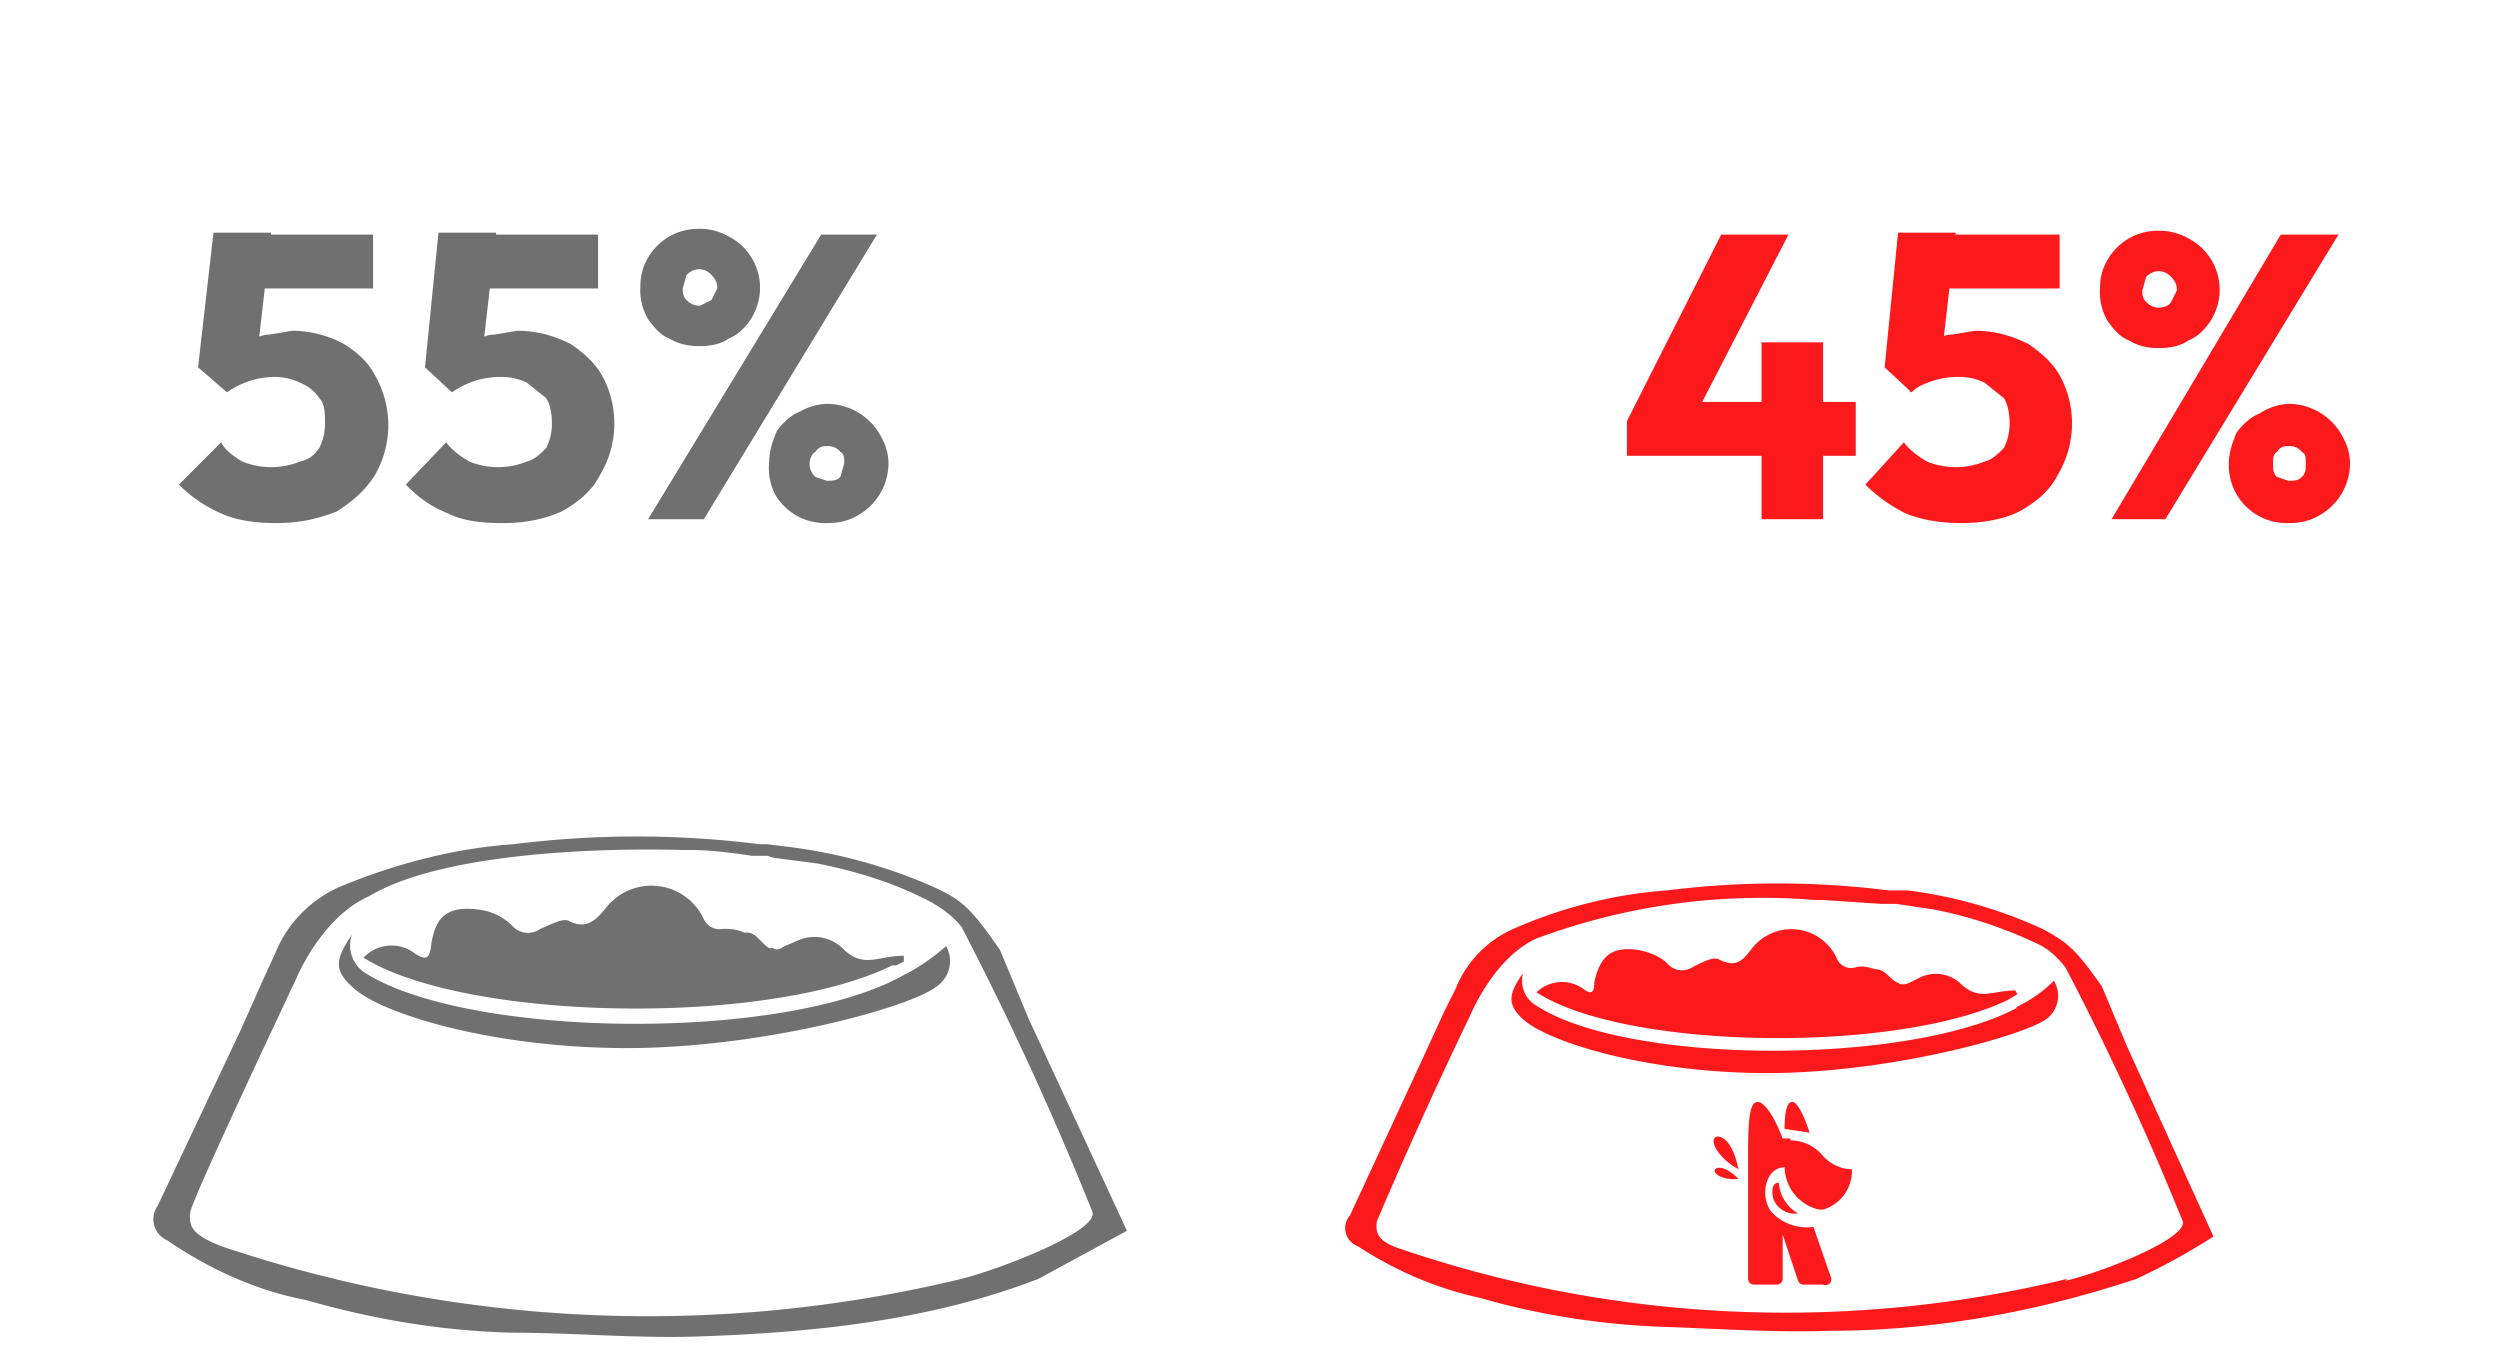
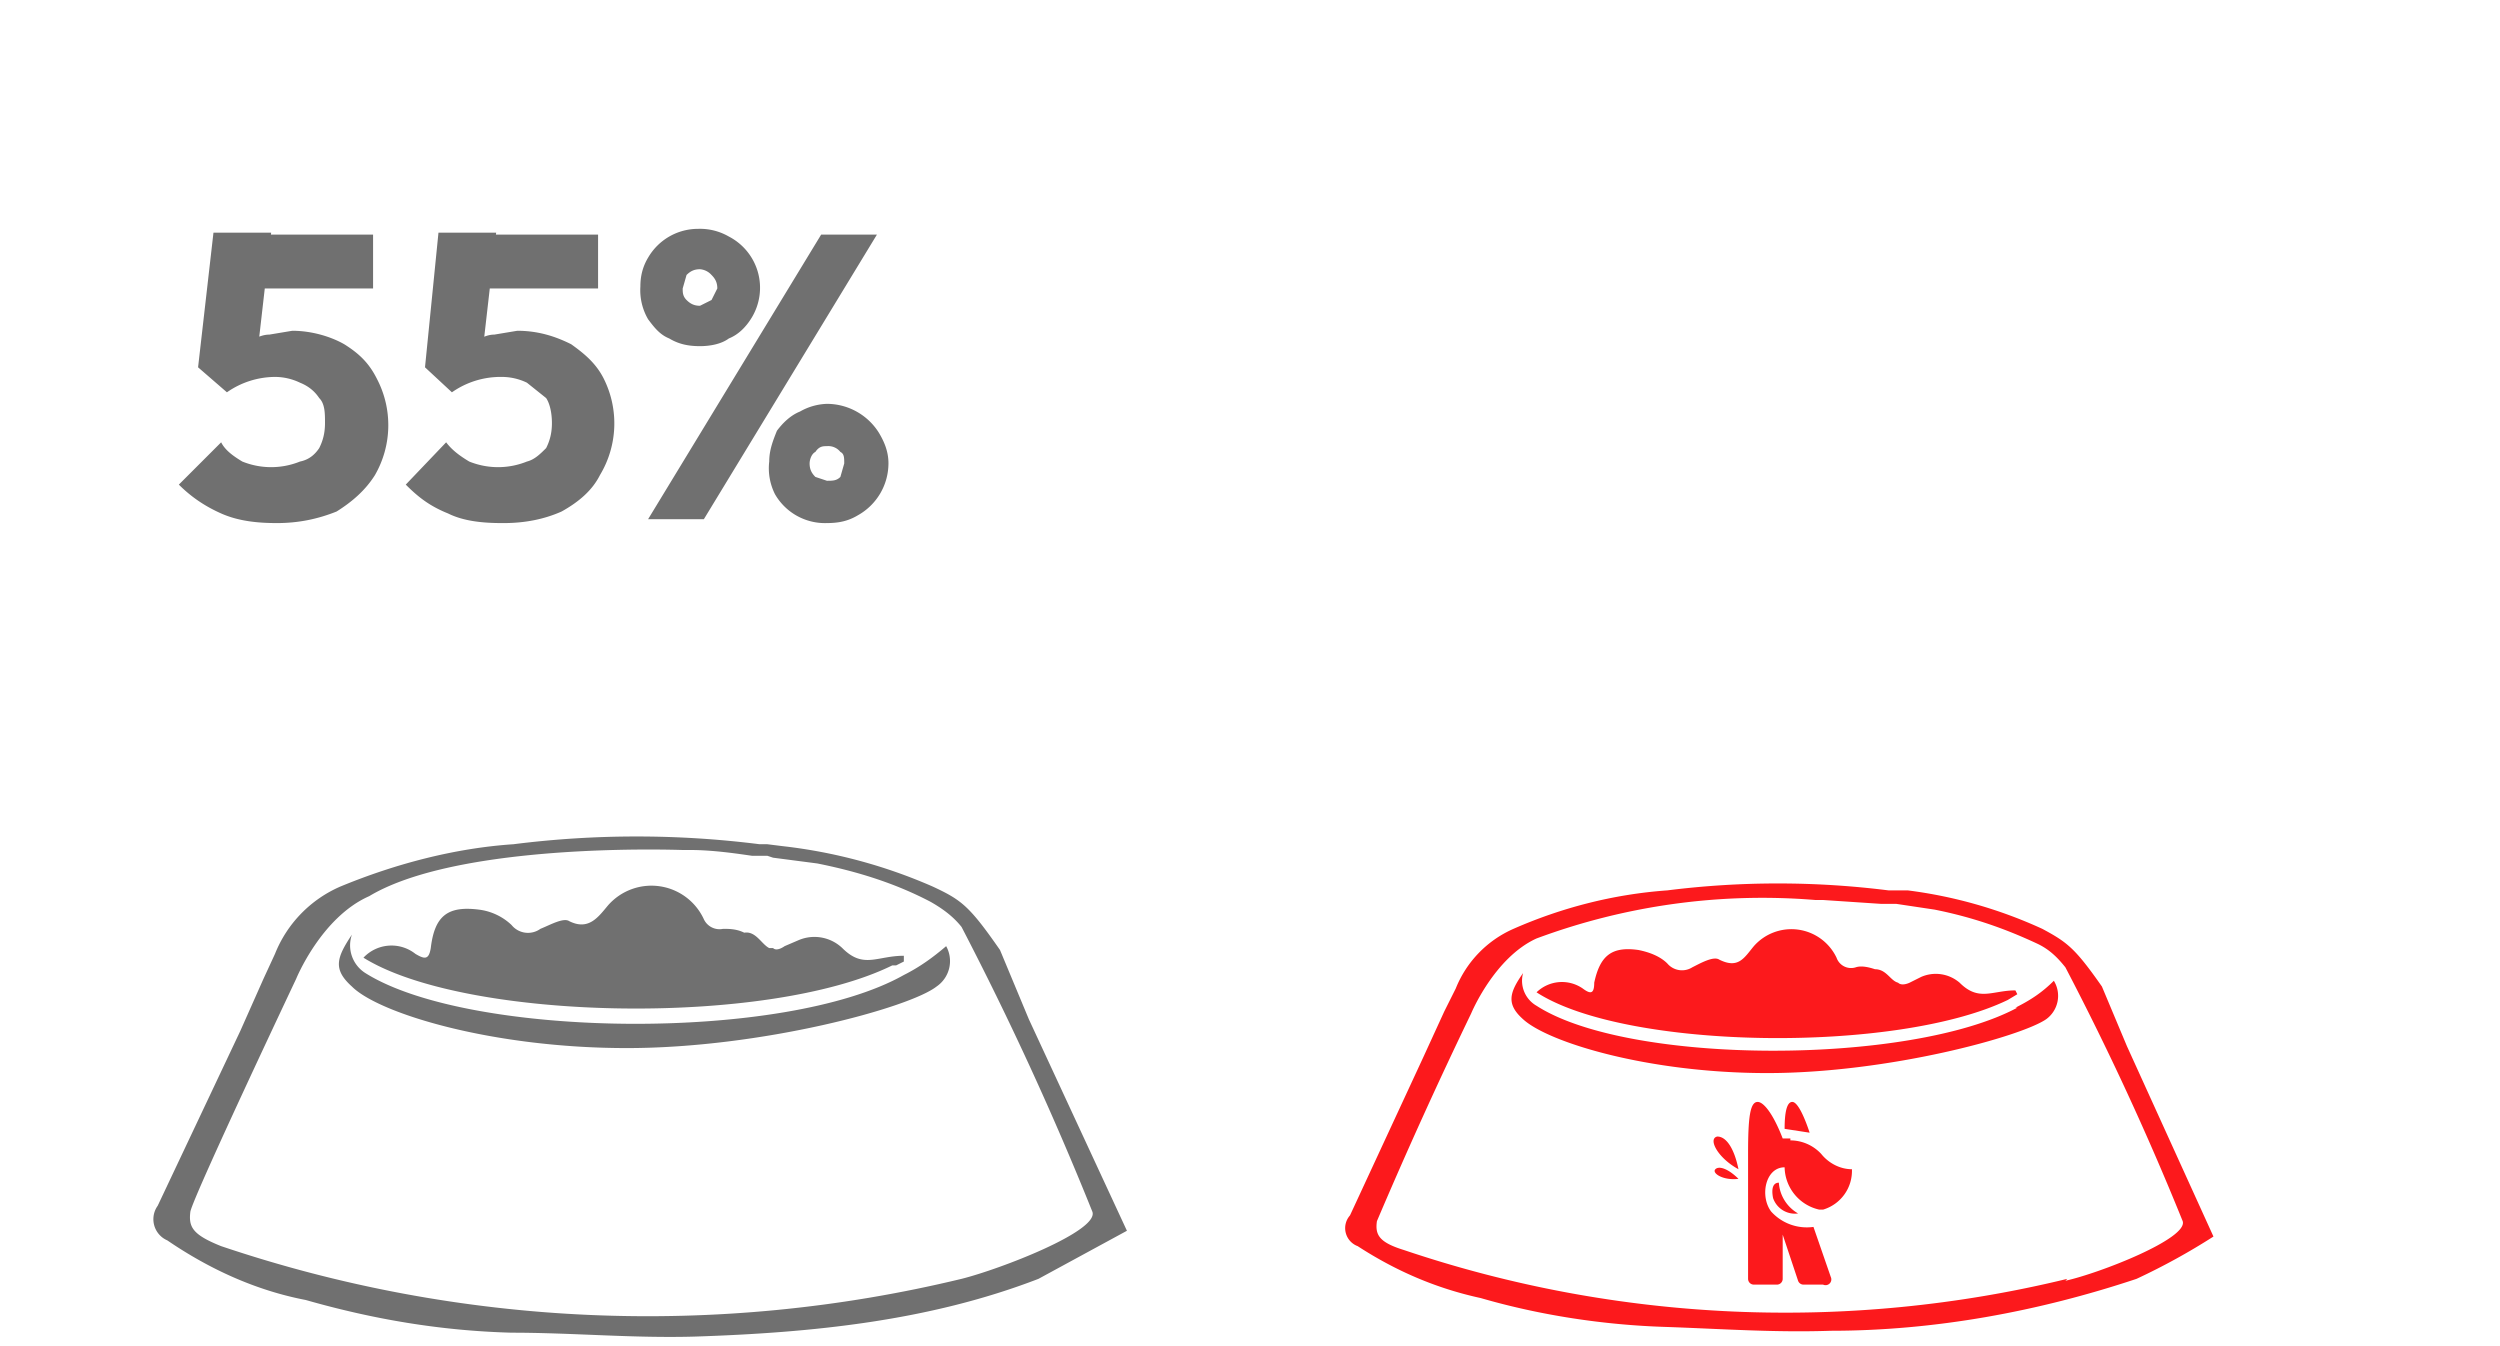
<svg xmlns="http://www.w3.org/2000/svg" fill="none" viewBox="0 0 130 70">
  <path d="M93.1 59.2h-.4c-.5-1.3-1-1.9-1.3-1.9-.4 0-.5.8-.5 2.7v6.5a.3.3 0 0 0 .3.3h1.2a.3.3 0 0 0 .3-.3v-2.3l.8 2.4a.3.3 0 0 0 .3.2h1a.3.3 0 0 0 .4-.4l-.9-2.6a2.5 2.5 0 0 1-2.2-.8c-.6-.8-.3-2.3.7-2.3a2.3 2.3 0 0 0 1.8 2.2h.2a2.1 2.1 0 0 0 1.5-2.1c-.6 0-1.2-.3-1.6-.8a2.2 2.2 0 0 0-1.6-.7ZM110.7 54.4Z" fill="#FC191C" />
  <path d="M93.2 57.3c-.3 0-.4.6-.4 1.4l1.3.2s-.5-1.6-.9-1.6ZM92.2 62.3a1.2 1.2 0 0 0 1.3.8 2 2 0 0 1-1-1.6c-.3 0-.4.3-.3.8ZM89.2 60.8c-.2.2.4.6 1.2.5-.5-.5-1-.7-1.2-.5ZM104.9 52.4c-5.6 3-20.2 3-25-.1a1.5 1.5 0 0 1-.7-1.7c-.7 1-.9 1.6 0 2.4 1.3 1.2 6.5 2.8 12.7 2.8 6.3 0 13.2-1.9 14.5-2.8a1.5 1.5 0 0 0 .4-2c-.6.6-1.2 1-2 1.4ZM89.3 59.1c-.5.1 0 1.1 1.1 1.7-.2-1-.6-1.7-1.1-1.7Z" fill="#FC191C" />
  <path d="m110.6 54.4-1.3-3.1c-1.4-2-1.8-2.3-3.1-3a24 24 0 0 0-7-2h-1a46.1 46.1 0 0 0-11.5 0c-2.8.2-5.5.9-8 2a5.7 5.7 0 0 0-3 3.1l-.6 1.2L74 55l-3.8 8.2a1 1 0 0 0 .4 1.6c2 1.3 4.1 2.2 6.4 2.7 3.1.9 6.4 1.4 9.6 1.5 2.9.1 5.7.3 8.6.2 5.4 0 10.8-1 15.9-2.7a34 34 0 0 0 4-2.2l-4.5-9.9Zm-3.1 12.1A62 62 0 0 1 73 65c-1.3-.4-1.5-.8-1.4-1.5a250 250 0 0 1 4.9-10.8s1.2-2.9 3.4-3.9a33.7 33.7 0 0 1 14.5-2h.4l3 .2h.8l2 .3c2 .4 3.7 1 5.4 1.8.6.3 1 .7 1.4 1.2a149 149 0 0 1 6.1 13.2c.3.9-4.3 2.7-6.1 3.1Z" fill="#FC191C" />
  <path d="m104.4 52 .5-.3-.1-.2c-1.2 0-1.9.6-2.9-.4a1.9 1.9 0 0 0-2-.3l-.6.3s-.4.2-.6 0c-.4-.1-.6-.7-1.2-.7-.3-.1-.7-.2-1-.1a.8.8 0 0 1-1-.5 2.6 2.6 0 0 0-4.3-.6c-.5.6-.8 1.2-1.8.7-.3-.2-1 .2-1.4.4a1 1 0 0 1-1.3-.2c-.4-.4-1-.6-1.5-.7-1.4-.2-2 .3-2.3 1.7 0 .6-.2.6-.6.3a1.9 1.9 0 0 0-2.4.2c4.6 3 18.7 3.2 24.5.4Z" fill="#FC191C" />
  <path d="M53.5 53ZM47 50.7c-6.2 3.5-22.6 3.3-28-.1a1.7 1.7 0 0 1-.7-2c-.8 1.2-1 1.8 0 2.7 1.4 1.4 7.3 3.2 14.3 3.2 7 0 14.7-2.1 16.1-3.2a1.6 1.6 0 0 0 .5-2.1c-.7.6-1.4 1.1-2.2 1.5Z" fill="#707070" />
  <path d="M53.5 53 52 49.4c-1.6-2.3-2-2.6-3.5-3.3a27 27 0 0 0-7.8-2.1l-.8-.1h-.4a51 51 0 0 0-12.8 0c-3 .2-6.1 1-9 2.2a6.4 6.4 0 0 0-3.4 3.5l-.6 1.3-1.2 2.7-4.3 9.1a1.2 1.2 0 0 0 .5 1.8c2.2 1.5 4.6 2.6 7.2 3.1 3.5 1 7 1.6 10.7 1.7 3.2 0 6.4.3 9.6.2 6-.2 12.1-.8 17.8-3l4.6-2.5-5.1-11ZM50 66.5a69.4 69.4 0 0 1-38.5-1.7c-1.5-.6-1.7-1-1.6-1.8.2-.9 5.5-12.1 5.5-12.1s1.3-3.2 3.8-4.3c4-2.4 12.9-2.5 16.3-2.4h.4c1.2 0 2.5.2 3.2.3h.8l.3.1 2.3.3c2 .4 4 1 5.9 2 .7.4 1.2.8 1.6 1.3A167 167 0 0 1 56.8 63c.4 1-4.8 3-6.8 3.5Z" fill="#707070" />
  <path d="M46.5 50.2h.1l.4-.2v-.3c-1.4 0-2.1.7-3.2-.4a2.1 2.1 0 0 0-2.3-.4l-.7.3s-.4.3-.6.1H40c-.4-.2-.7-.9-1.3-.8-.4-.2-.8-.2-1.1-.2a.9.9 0 0 1-1-.5 3 3 0 0 0-5-.7c-.5.6-1 1.3-2 .8-.3-.2-1 .2-1.5.4a1.1 1.1 0 0 1-1.5-.2 3 3 0 0 0-1.7-.8c-1.6-.2-2.3.3-2.5 2-.1.6-.3.6-.8.3a2 2 0 0 0-2.7.2c5.3 3.3 21 3.6 27.5.4ZM14.4 27.2c-1 0-2-.1-2.9-.5-.9-.4-1.6-.9-2.2-1.5l2.2-2.2c.2.4.6.7 1.1 1a4 4 0 0 0 3 0c.5-.1.8-.4 1-.7.2-.4.3-.8.3-1.3s0-1-.3-1.3c-.2-.3-.5-.6-1-.8a3 3 0 0 0-1.3-.3 4.4 4.4 0 0 0-2.5.8l.2-2 1-.7c.3-.1.6-.3 1-.3l1.2-.2c1 0 2 .3 2.7.7.8.5 1.3 1 1.7 1.8a5.2 5.2 0 0 1-.1 5c-.5.8-1.2 1.4-2 1.9-1 .4-2 .6-3.1.6Zm-2.6-6.8-1.5-1.3.8-7h3l-.8 7-1.5 1.3Zm-.3-5.4-.4-2.8h8.3V15h-7.9Zm14.6 12.2c-1 0-2-.1-2.8-.5-1-.4-1.6-.9-2.2-1.5l2.1-2.2c.3.4.7.7 1.2 1a4 4 0 0 0 3 0c.4-.1.7-.4 1-.7.2-.4.3-.8.3-1.3s-.1-1-.3-1.3l-1-.8a3 3 0 0 0-1.3-.3 4.4 4.4 0 0 0-2.6.8l.3-2 1-.7c.2-.1.5-.3.9-.3l1.2-.2c1.1 0 2 .3 2.8.7.7.5 1.3 1 1.7 1.8a5.2 5.2 0 0 1-.2 5c-.4.8-1.1 1.4-2 1.9-.9.4-1.9.6-3 .6Zm-2.6-6.8-1.4-1.3.7-7h3l-.8 7-1.5 1.3Zm-.3-5.4-.4-2.8h8.3V15h-7.9ZM36.4 18c-.6 0-1.1-.1-1.6-.4-.5-.2-.8-.6-1.1-1a3 3 0 0 1-.4-1.7c0-.5.1-1 .4-1.5a3 3 0 0 1 2.6-1.5 3 3 0 0 1 1.6.4 3 3 0 0 1 1.2 4.2c-.3.5-.7.9-1.2 1.1-.4.3-1 .4-1.5.4Zm0-2.1.6-.3.3-.6c0-.3-.1-.5-.3-.7a.9.9 0 0 0-.6-.3c-.3 0-.5.1-.7.3l-.2.7c0 .2 0 .4.2.6.2.2.4.3.7.3ZM43 27.2a3 3 0 0 1-2.7-1.5A3 3 0 0 1 40 24c0-.6.2-1.1.4-1.6.3-.4.7-.8 1.2-1A3 3 0 0 1 43 21a3.2 3.2 0 0 1 2.7 1.5c.3.5.5 1 .5 1.6a3.1 3.1 0 0 1-1.6 2.7c-.5.3-1 .4-1.6.4Zm0-2.2c.3 0 .5 0 .7-.2l.2-.7c0-.3 0-.5-.2-.6a.8.8 0 0 0-.7-.3c-.2 0-.4 0-.6.3-.2.1-.3.4-.3.6 0 .3.1.5.3.7l.6.2Zm-9.3 2 9-14.8h2.9l-9 14.8h-2.9Z" fill="#707070" />
-   <path d="m84.6 21.9 4.9-9.7H93l-5 9.7h-3.5Zm0 1.8v-1.8l1-1h10.9v2.8h-12Zm7 3.3v-9.2h3.2V27h-3.2Zm10.5.2c-1 0-2-.1-3-.5-.8-.4-1.5-.9-2.1-1.5L99 23c.3.4.7.7 1.2 1a4 4 0 0 0 3 0c.4-.1.7-.4 1-.7.2-.4.3-.8.3-1.3s-.1-1-.3-1.3l-1-.8a3 3 0 0 0-1.3-.3 4.4 4.4 0 0 0-2.6.8l.3-2 1-.7c.2-.1.5-.3.9-.3l1.2-.2c1.1 0 2 .3 2.8.7.7.5 1.3 1 1.7 1.8a5.2 5.2 0 0 1-.2 5c-.4.8-1.1 1.4-2 1.9-.8.4-1.9.6-3 .6Zm-2.7-6.8L98 19.1l.7-7h3l-.8 7-1.5 1.3Zm-.2-5.4-.5-2.8h8.4V15h-8Zm13 3.1c-.5 0-1-.1-1.5-.4-.5-.2-.8-.6-1.1-1a3 3 0 0 1-.4-1.7c0-.5.1-1 .4-1.5a3 3 0 0 1 2.7-1.5 3 3 0 0 1 1.5.4 3 3 0 0 1 1.2 4.2c-.3.5-.7.9-1.2 1.1-.4.3-1 .4-1.5.4Zm0-2.1c.3 0 .6-.1.7-.3l.3-.6c0-.3-.1-.5-.3-.7a.9.9 0 0 0-.6-.3c-.3 0-.5.1-.7.3l-.2.7c0 .2 0 .4.2.6.2.2.4.3.7.3Zm6.8 11.2a3 3 0 0 1-2.7-1.5 3 3 0 0 1-.4-1.6c0-.6.2-1.1.4-1.6.3-.4.7-.8 1.2-1a3 3 0 0 1 1.5-.5 3.2 3.2 0 0 1 2.7 1.5c.3.5.5 1 .5 1.6a3.1 3.1 0 0 1-1.6 2.7c-.5.3-1 .4-1.6.4Zm0-2.2c.3 0 .5 0 .7-.2.2-.2.2-.4.2-.7 0-.3 0-.5-.2-.6a.8.8 0 0 0-.7-.3c-.2 0-.4 0-.6.3-.2.1-.2.4-.2.6 0 .3 0 .5.2.7l.6.2Zm-9.2 2 8.8-14.8h3l-9 14.8h-2.8Z" fill="#FC191C" />
</svg>